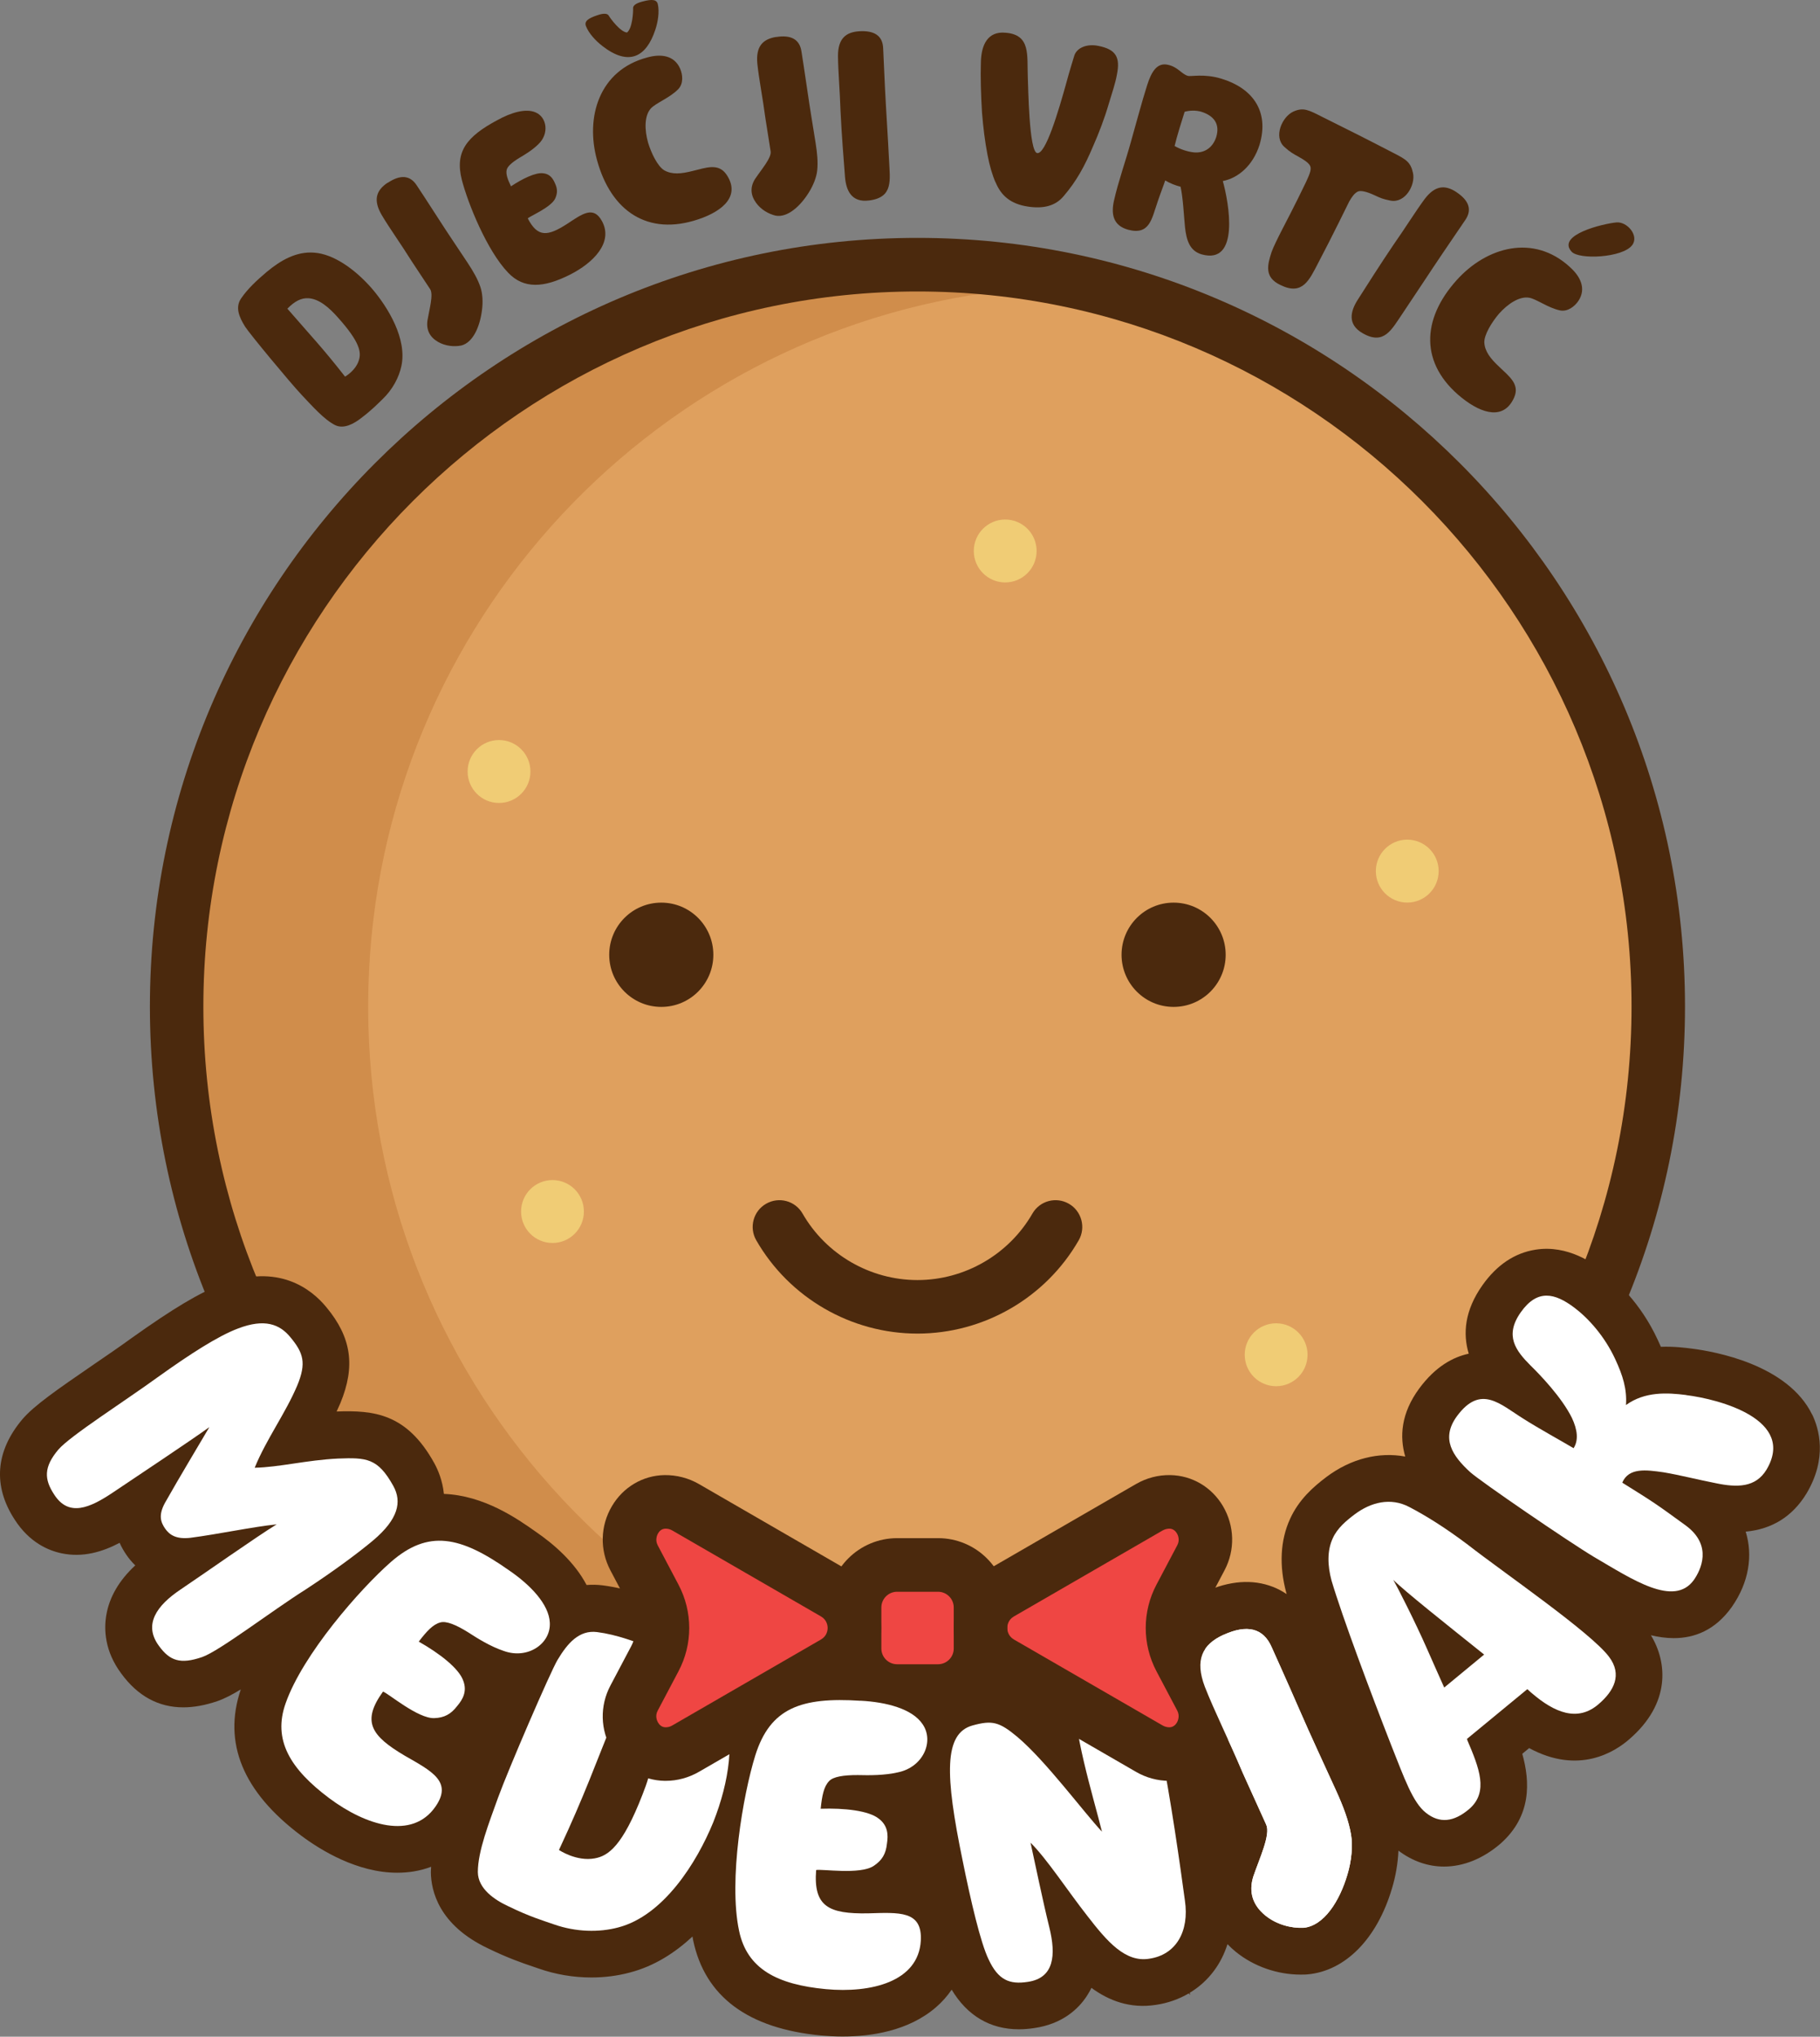
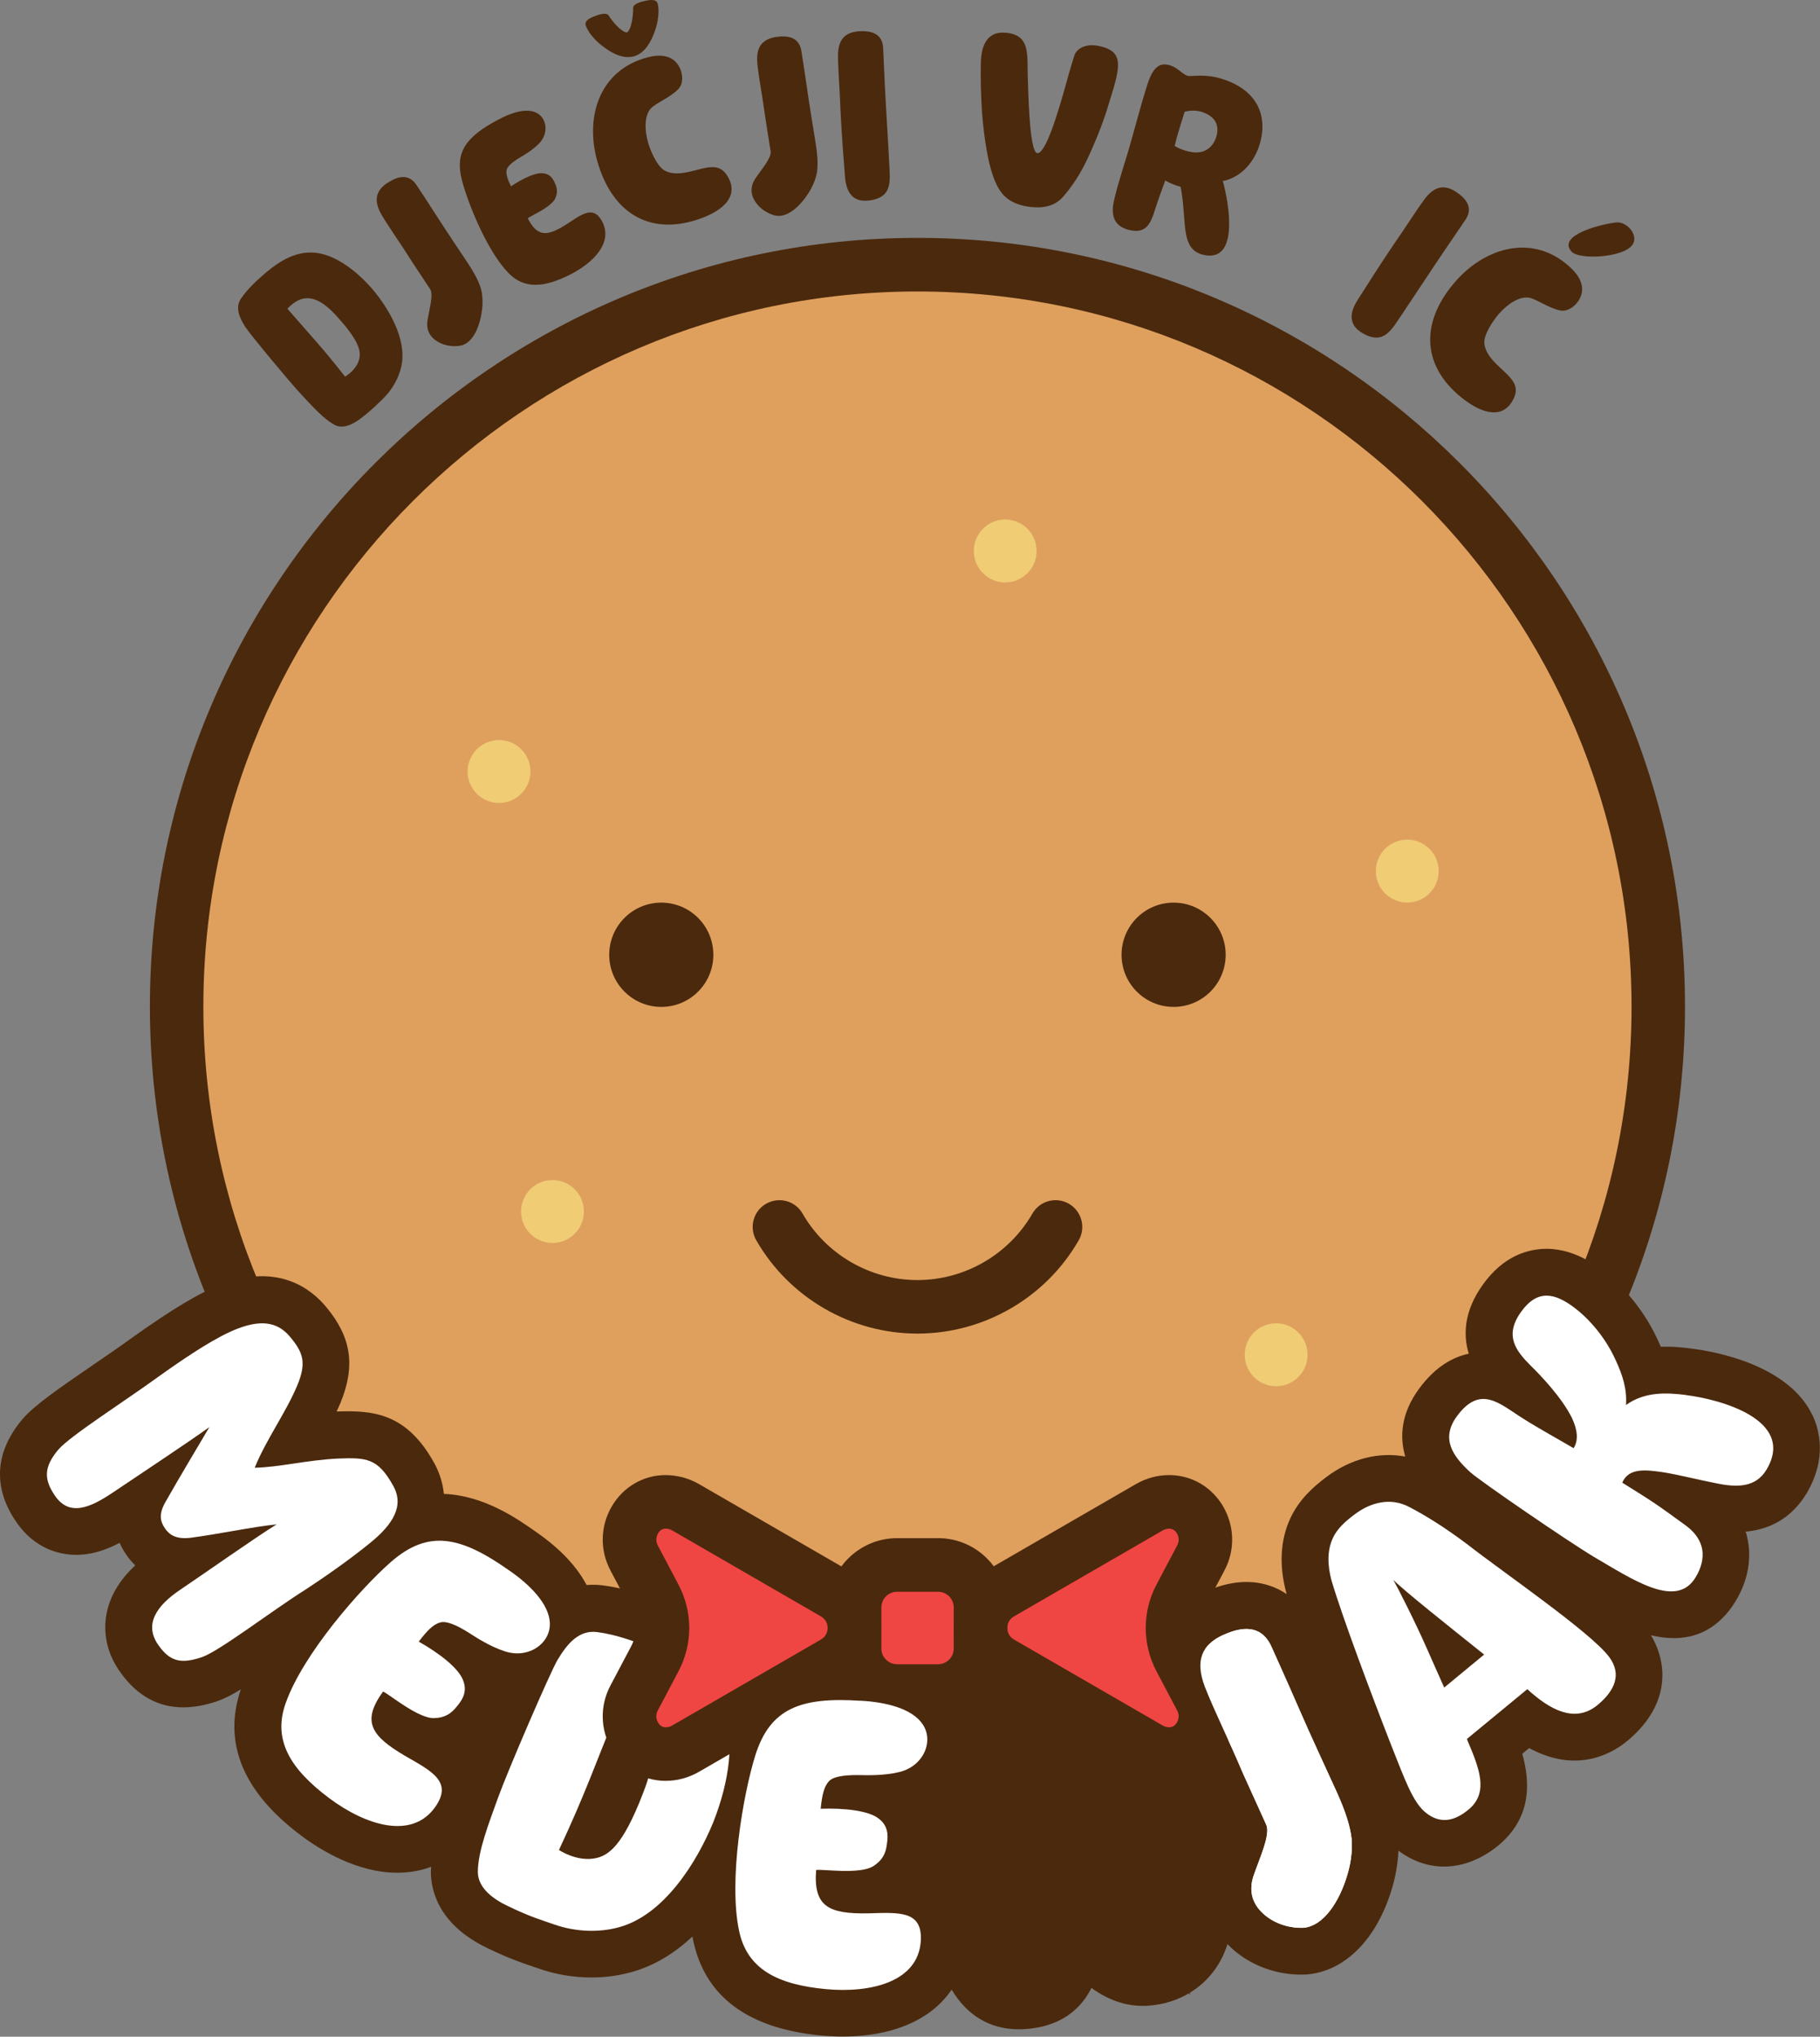
<svg xmlns="http://www.w3.org/2000/svg" width="118" height="132" viewBox="0 0 118 132" fill="none">
  <rect x="0" y="0" width="118" height="132" fill="#808080" stroke="none" />
  <g clip-path="url(#clip0_4_1540)">
    <g clip-path="url(#clip1_4_1540)">
      <path d="M59.483 111.964C85.261 111.964 106.158 91.043 106.158 65.237C106.158 39.43 85.261 18.509 59.483 18.509C33.705 18.509 12.808 39.43 12.808 65.237C12.808 91.043 33.705 111.964 59.483 111.964Z" fill="#DFA05E" />
-       <path d="M65.012 111.634C63.201 111.855 61.355 111.964 59.483 111.964C33.711 111.964 12.813 91.047 12.813 65.241C12.813 39.435 33.711 18.514 59.483 18.514C61.351 18.514 63.201 18.622 65.012 18.843C41.839 21.581 23.87 41.309 23.87 65.241C23.87 89.173 41.844 108.905 65.012 111.634Z" fill="#D08D4B" />
      <path d="M59.483 115.056C32.042 115.056 9.719 92.708 9.719 65.237C9.719 37.765 32.042 15.417 59.483 15.417C86.924 15.417 109.247 37.765 109.247 65.237C109.247 92.708 86.924 115.056 59.483 115.056ZM59.483 18.891C33.953 18.891 13.185 39.682 13.185 65.241C13.185 90.799 33.953 111.591 59.483 111.591C85.013 111.591 105.781 90.799 105.781 65.241C105.781 39.682 85.013 18.891 59.483 18.891Z" fill="#4B290D" />
      <path d="M35.821 80.558C36.945 80.558 37.857 79.645 37.857 78.519C37.857 77.393 36.945 76.48 35.821 76.48C34.696 76.48 33.784 77.393 33.784 78.519C33.784 79.645 34.696 80.558 35.821 80.558Z" fill="#F0CC75" />
      <path d="M82.738 89.841C83.863 89.841 84.775 88.928 84.775 87.802C84.775 86.676 83.863 85.763 82.738 85.763C81.614 85.763 80.702 86.676 80.702 87.802C80.702 88.928 81.614 89.841 82.738 89.841Z" fill="#F0CC75" />
      <path d="M32.354 52.041C33.479 52.041 34.391 51.128 34.391 50.002C34.391 48.876 33.479 47.963 32.354 47.963C31.23 47.963 30.318 48.876 30.318 50.002C30.318 51.128 31.23 52.041 32.354 52.041Z" fill="#F0CC75" />
      <path d="M65.172 37.748C66.297 37.748 67.209 36.835 67.209 35.709C67.209 34.583 66.297 33.67 65.172 33.67C64.048 33.67 63.136 34.583 63.136 35.709C63.136 36.835 64.048 37.748 65.172 37.748Z" fill="#F0CC75" />
      <path d="M91.24 58.496C92.364 58.496 93.276 57.583 93.276 56.457C93.276 55.331 92.364 54.418 91.24 54.418C90.115 54.418 89.203 55.331 89.203 56.457C89.203 57.583 90.115 58.496 91.24 58.496Z" fill="#F0CC75" />
      <path d="M117.493 91.684C115.903 88.422 111.141 87.589 109.707 87.407C109.243 87.346 108.528 87.255 107.683 87.286C107.614 87.13 107.545 86.973 107.475 86.826C106.366 84.431 104.758 82.978 103.887 82.323C103.337 81.911 101.669 80.657 99.555 80.992C98.207 81.204 97.05 81.976 96.118 83.291C94.957 84.93 94.836 86.436 95.226 87.733C94.212 87.949 93.072 88.561 92.019 89.984C90.823 91.606 90.737 93.124 91.109 94.4C89.402 94.083 87.587 94.534 86.005 95.718C85.152 96.36 84.207 97.189 83.639 98.447C83.007 99.826 82.924 101.483 83.397 103.232L83.418 103.301C83.418 103.301 83.418 103.31 83.423 103.314C83.115 103.11 82.812 102.954 82.543 102.85C81.209 102.329 79.71 102.442 78.085 103.18C76.581 103.861 75.576 104.893 75.103 106.164C75.082 106.151 75.06 106.134 75.034 106.121C73.288 105.175 71.217 105.105 69.492 105.925C68.041 106.615 67.049 107.86 66.771 109.335L66.763 109.374C66.763 109.374 66.763 109.387 66.763 109.396C65.346 108.519 64.041 108.402 62.261 108.888C62.048 108.944 61.81 109.031 61.559 109.14C60.02 107.713 57.746 107.279 55.969 107.183C54.413 107.084 51.519 106.906 49.153 108.485C47.771 106.112 45.47 104.893 43.754 104.151C42.333 103.553 40.782 102.967 39.066 102.746C38.711 102.702 38.368 102.698 38.031 102.724C37.255 101.245 35.912 100.078 34.729 99.267C33.537 98.425 31.379 96.92 28.78 96.82C28.693 95.948 28.39 95.25 28.151 94.816C26.366 91.597 24.23 91.394 21.825 91.48C21.907 91.302 21.99 91.12 22.068 90.938C23.06 88.535 22.783 86.67 21.158 84.718C20.209 83.564 18.073 81.837 14.386 83.234C12.964 83.763 11.214 84.809 8.506 86.739C7.817 87.242 6.941 87.841 6.096 88.418C3.648 90.097 2.223 91.09 1.469 91.962C-0.303 94.048 -0.472 96.313 0.958 98.495C1.907 99.969 3.137 100.494 3.999 100.672C5.382 100.959 6.642 100.577 7.756 99.991C7.873 100.256 8.025 100.525 8.211 100.794C8.35 100.993 8.532 101.223 8.77 101.453C7.726 102.42 7.093 103.5 6.894 104.667C6.733 105.591 6.777 107.005 7.86 108.459C8.926 109.92 10.274 110.654 11.885 110.654C12.57 110.654 13.307 110.519 14.086 110.254C14.528 110.103 15.027 109.847 15.612 109.491C14.438 112.953 15.75 116.141 19.524 118.965C20.794 119.915 23.168 121.372 25.755 121.372C26.102 121.372 26.457 121.346 26.808 121.29C27.207 121.225 27.588 121.125 27.952 120.986C27.948 121.112 27.935 121.234 27.935 121.355C27.952 122.548 28.45 124.765 31.631 126.27C32.939 126.907 33.871 127.224 34.551 127.454L34.894 127.571C36.011 127.966 37.186 128.161 38.347 128.161C39.196 128.161 40.041 128.053 40.838 127.84C42.433 127.424 43.772 126.552 44.898 125.506C44.911 125.58 44.924 125.658 44.937 125.732C45.696 129.393 48.49 131.475 53.248 131.922C53.642 131.957 54.115 131.987 54.63 131.987C56.459 131.987 58.885 131.64 60.675 130.1C61.078 129.753 61.416 129.367 61.702 128.951C62.715 130.642 64.202 131.519 66.056 131.519C66.377 131.519 66.71 131.492 67.053 131.44C68.894 131.176 69.908 130.191 70.433 129.41C70.558 129.224 70.671 129.029 70.762 128.833C71.88 129.653 73.262 130.2 74.948 129.935C75.719 129.822 76.434 129.566 77.075 129.193L77.17 129.293L77.136 129.154C77.747 128.786 78.28 128.304 78.709 127.727C79.094 127.211 79.385 126.63 79.584 126.001C79.753 126.174 79.93 126.343 80.125 126.5C81.291 127.445 82.812 127.975 84.337 127.975C84.437 127.975 84.532 127.975 84.632 127.97L84.77 127.961C87.231 127.74 89.281 125.649 90.247 122.396C90.494 121.585 90.633 120.739 90.668 119.941C91.578 120.626 92.587 120.973 93.623 120.973C94.866 120.973 96.14 120.474 97.288 119.485C99.303 117.698 99.208 115.482 98.697 113.664L99.143 113.295C102.362 115.039 104.706 113.538 105.642 112.714C108.32 110.402 108.108 107.743 107.038 105.982C107.532 106.095 108.025 106.168 108.515 106.168C109.884 106.168 111.215 105.643 112.28 104.151L112.306 104.112C113.385 102.555 113.663 100.82 113.182 99.267C114.898 99.106 116.219 98.282 117.125 96.794C118.494 94.495 117.939 92.595 117.489 91.663L117.493 91.684Z" fill="#4B290D" />
      <path d="M21.903 94.53C23.758 94.46 24.494 94.491 25.5 96.304C26.076 97.341 25.812 98.46 24.208 99.822C23.186 100.677 21.669 101.8 19.845 102.997C17.575 104.429 14.229 107.005 13.103 107.396C11.682 107.882 11.006 107.63 10.312 106.68C9.273 105.283 10.174 104.047 11.69 103.028C13.207 102.008 16.652 99.579 17.939 98.794C16.366 98.954 14.182 99.427 12.34 99.666C11.409 99.774 10.98 99.462 10.711 99.076C10.425 98.664 10.252 98.208 10.698 97.397C11.63 95.745 12.899 93.641 13.575 92.491C12.358 93.372 8.844 95.705 7.327 96.725C5.811 97.744 4.454 98.326 3.514 96.864C2.864 95.879 2.821 95.085 3.787 93.944C4.563 93.046 8.124 90.786 10.295 89.207C12.262 87.802 14.113 86.592 15.451 86.093C17.154 85.447 18.129 85.815 18.823 86.661C19.676 87.685 19.875 88.335 19.273 89.793C18.497 91.624 17.271 93.268 16.513 95.124C18.108 95.094 19.862 94.63 21.912 94.53H21.903Z" fill="white" />
      <path d="M33.004 101.774C34.395 102.724 35.591 103.973 35.647 105.162C35.725 106.52 34.226 107.565 32.658 106.997C31.8 106.71 30.972 106.194 30.352 105.791C29.573 105.305 28.927 105.036 28.541 105.153C28.073 105.279 27.67 105.713 27.15 106.394C28.472 107.14 29.759 108.125 30.036 108.931C30.296 109.612 30.01 110.133 29.646 110.562C29.235 111.1 28.801 111.33 28.156 111.352C27.09 111.391 25.162 109.734 24.832 109.634C23.433 111.569 24.061 112.497 26.232 113.781C27.987 114.788 29.36 115.464 28.234 117.087C26.721 119.268 23.71 118.305 21.349 116.544C18.823 114.653 17.666 112.77 18.523 110.38C19.633 107.222 23.333 102.997 25.344 101.232C27.77 99.115 29.846 99.549 33.004 101.774Z" fill="white" />
      <path d="M32.957 123.546C32.073 123.133 30.994 122.418 30.981 121.333C30.981 119.971 31.7 118.158 32.285 116.523C32.948 114.692 35.66 108.407 36.146 107.582C36.804 106.481 37.554 105.635 38.702 105.774C39.998 105.938 41.298 106.424 42.576 106.962C44.417 107.756 46.112 108.84 46.865 110.697C47.68 112.64 47.299 115.438 46.246 118.097C45.176 120.717 43.022 124.149 40.089 124.916C38.849 125.25 37.337 125.22 35.92 124.721C35.223 124.478 34.343 124.222 32.961 123.546H32.957ZM38.559 120.44C39.443 120.284 40.366 119.637 41.657 116.306C42.234 114.853 42.563 113.46 42.099 112.389C41.787 111.66 41.124 111.174 40.024 110.831C38.529 114.523 37.927 116.28 36.241 119.897C36.241 119.897 37.363 120.661 38.563 120.44H38.559Z" fill="white" />
-       <path d="M69.752 109.907C69.999 108.606 71.971 107.921 73.596 108.801C74.458 109.274 74.796 110.983 75.199 113.07C75.905 116.51 76.529 121.012 76.824 123.177C77.118 125.164 76.256 126.695 74.506 126.946C72.963 127.194 71.793 125.845 70.511 124.188C69.232 122.561 67.872 120.466 66.815 119.425C67.139 120.895 67.599 123.151 68.037 124.929C68.474 126.708 68.353 128.2 66.628 128.447C65.463 128.625 64.722 128.339 64.094 126.985C63.574 125.91 62.941 123.207 62.404 120.544C61.273 115.052 61.177 112.341 63.062 111.825C64.319 111.482 64.782 111.578 65.983 112.588C67.82 114.146 70.225 117.403 71.447 118.713C70.901 116.505 69.427 111.764 69.752 109.907Z" fill="white" />
      <path d="M79.337 105.951C80.84 105.27 81.911 105.496 82.457 106.771C82.491 106.854 83.431 108.923 84.216 110.732C84.991 112.519 85.819 114.28 86.625 116.05C87.088 117.069 87.448 118.011 87.596 118.913C87.713 119.603 87.639 120.579 87.353 121.515C86.855 123.199 85.841 124.825 84.506 124.942C83.713 124.977 82.76 124.73 82.045 124.149C81.226 123.485 80.944 122.639 81.256 121.624C81.659 120.44 82.387 118.908 82.097 118.262C81.586 117.134 81.087 116.032 80.576 114.905C79.692 112.809 78.739 110.914 78.115 109.318C77.456 107.578 77.942 106.58 79.337 105.947V105.951Z" fill="white" />
      <path d="M95.2 100.139C97.44 101.887 103.129 105.791 104.316 107.37C105.209 108.545 104.624 109.599 103.666 110.428C102.293 111.638 100.768 110.983 99.316 109.734C99.216 109.66 99.143 109.569 99.026 109.474L95.408 112.454C95.317 112.528 95.226 112.606 95.113 112.697C95.125 112.711 95.129 112.733 95.126 112.762C95.91 114.597 96.517 116.124 95.282 117.221C94.255 118.106 93.328 118.184 92.453 117.49C91.595 116.822 91.04 115.217 90.213 113.143C88.869 109.704 87.041 104.832 86.33 102.438C86.07 101.47 86.036 100.503 86.408 99.701C86.703 99.037 87.292 98.551 87.834 98.143C88.874 97.362 90.161 97.028 91.374 97.671C92.37 98.187 93.675 98.985 95.195 100.134L95.2 100.139ZM96.227 107.235C93.874 105.353 91.019 103.084 90.334 102.39C90.603 102.858 91.729 105.062 92.518 106.854C92.877 107.665 93.272 108.563 93.636 109.37L96.227 107.231V107.235Z" fill="white" />
      <path d="M109.33 90.418C111.501 90.687 116.462 92.01 114.529 95.254C113.823 96.412 112.631 96.417 111.245 96.126C110.062 95.896 108.957 95.606 107.848 95.419C106.726 95.259 105.603 95.103 105.179 96.091C107.302 97.419 107.28 97.401 109.308 98.876C111.063 100.178 110.261 101.765 109.824 102.394C108.532 104.195 105.803 102.338 103.355 100.911C101.686 99.913 96.04 96.048 95.326 95.415C94.177 94.365 93.397 93.233 94.463 91.78C96.01 89.689 97.262 91.016 98.792 91.962C99.737 92.565 101.288 93.419 102.024 93.858C102.358 93.337 102.271 92.652 101.916 91.897C101.262 90.569 99.853 89.103 99.23 88.496C98.272 87.533 97.527 86.566 98.601 85.047C99.676 83.529 100.802 83.794 102.076 84.752C102.995 85.447 104.039 86.605 104.728 88.097C105.213 89.142 105.491 90.023 105.421 91.06C106.656 90.17 108.103 90.257 109.334 90.413L109.33 90.418Z" fill="white" />
      <path d="M42.875 65.258C44.739 65.258 46.25 63.745 46.25 61.879C46.25 60.013 44.739 58.5 42.875 58.5C41.011 58.5 39.499 60.013 39.499 61.879C39.499 63.745 41.011 65.258 42.875 65.258Z" fill="#4B290D" />
      <path d="M76.091 65.258C77.956 65.258 79.467 63.745 79.467 61.879C79.467 60.013 77.956 58.5 76.091 58.5C74.227 58.5 72.716 60.013 72.716 61.879C72.716 63.745 74.227 65.258 76.091 65.258Z" fill="#4B290D" />
      <path d="M23.407 27.103C22.956 27.454 22.293 27.831 21.721 27.549C21.006 27.185 20.252 26.326 19.546 25.58C18.762 24.743 16.197 21.646 15.893 21.173C15.49 20.531 15.248 19.915 15.625 19.351C16.058 18.713 16.656 18.163 17.28 17.633C18.186 16.878 19.208 16.28 20.378 16.375C21.613 16.466 22.978 17.412 24.091 18.674C25.179 19.937 26.401 21.98 26.024 23.724C25.868 24.465 25.448 25.25 24.811 25.862C24.499 26.161 24.13 26.556 23.407 27.103ZM23.272 23.333C23.428 22.826 23.333 22.171 21.933 20.605C21.327 19.915 20.686 19.373 20.001 19.329C19.537 19.299 19.104 19.52 18.632 20.006C20.166 21.776 20.928 22.561 22.371 24.409C22.371 24.409 23.069 24.023 23.272 23.333Z" fill="#4B290D" />
      <path d="M25.14 11.847C25.95 11.309 26.591 11.339 27.029 12.029C27.059 12.072 27.796 13.187 28.42 14.163C29.035 15.126 29.685 16.072 30.314 17.026C30.677 17.577 30.972 18.084 31.145 18.596C31.28 18.987 31.328 19.559 31.245 20.132C31.111 21.156 30.677 22.197 29.911 22.392C29.456 22.487 28.875 22.431 28.407 22.162C27.87 21.854 27.627 21.39 27.714 20.77C27.835 20.045 28.117 19.086 27.887 18.739C27.484 18.132 27.094 17.538 26.691 16.93C25.985 15.798 25.248 14.783 24.737 13.916C24.191 12.966 24.382 12.341 25.131 11.842L25.14 11.847Z" fill="#4B290D" />
      <path d="M32.255 7.782C33.121 7.301 34.092 7.001 34.733 7.288C35.465 7.604 35.617 8.671 34.907 9.344C34.53 9.721 34.04 10.016 33.663 10.237C33.204 10.519 32.892 10.788 32.848 11.018C32.792 11.296 32.913 11.625 33.13 12.076C33.871 11.582 34.729 11.161 35.223 11.231C35.648 11.274 35.847 11.565 35.977 11.868C36.15 12.228 36.154 12.515 35.998 12.862C35.739 13.434 34.356 14.007 34.218 14.154C34.863 15.404 35.513 15.317 36.765 14.514C37.758 13.859 38.477 13.313 39.032 14.336C39.777 15.712 38.477 17.039 36.926 17.815C35.266 18.644 33.971 18.752 32.944 17.672C31.579 16.254 30.34 13.191 29.945 11.664C29.477 9.83 30.253 8.849 32.259 7.778L32.255 7.782Z" fill="#4B290D" />
      <path d="M39.049 2.976C38.624 2.65 38.165 2.156 37.987 1.683C37.879 1.388 38.108 1.193 38.737 0.985C39.161 0.837 39.391 0.876 39.469 1.015C39.586 1.215 40.223 2.073 40.652 2.108C41.003 1.839 41.059 0.768 41.046 0.538C41.033 0.377 41.202 0.217 41.64 0.104C42.277 -0.069 42.576 -0.035 42.65 0.269C42.762 0.759 42.658 1.427 42.485 1.935C41.9 3.709 40.76 4.307 39.053 2.98L39.049 2.976ZM41.956 3.726C42.806 3.488 43.698 3.557 44.092 4.438C44.274 4.854 44.318 5.422 43.975 5.778C43.425 6.346 42.524 6.672 42.199 7.027C41.766 7.504 41.787 8.42 42.017 9.24C42.216 9.903 42.628 10.775 43.07 11.04C43.572 11.322 44.153 11.274 44.929 11.075C45.791 10.866 46.584 10.554 47.104 11.317C47.996 12.64 46.961 13.647 45.284 14.211C41.982 15.325 39.612 13.668 38.711 10.389C37.931 7.578 38.858 4.542 41.961 3.726H41.956Z" fill="#4B290D" />
      <path d="M50.323 2.399C51.281 2.247 51.853 2.542 51.965 3.353C51.974 3.405 52.182 4.724 52.347 5.873C52.507 7.006 52.702 8.133 52.88 9.266C52.984 9.916 53.04 10.506 52.984 11.04C52.945 11.452 52.745 11.99 52.438 12.48C51.892 13.356 51.064 14.12 50.289 13.976C49.834 13.872 49.331 13.582 49.015 13.139C48.655 12.636 48.625 12.111 48.963 11.586C49.374 10.975 50.029 10.224 49.964 9.812C49.851 9.092 49.738 8.389 49.626 7.669C49.452 6.346 49.205 5.119 49.101 4.117C49.002 3.028 49.431 2.538 50.323 2.394V2.399Z" fill="#4B290D" />
      <path d="M55.718 2.026C56.688 1.969 57.23 2.316 57.26 3.132C57.26 3.184 57.325 4.52 57.377 5.683C57.455 7.244 57.564 8.819 57.642 10.393C57.698 11.66 57.941 12.792 56.355 12.992C55.202 13.148 54.855 12.332 54.786 11.469C54.7 10.328 54.569 8.754 54.496 7.209C54.453 5.873 54.34 4.628 54.331 3.622C54.331 2.529 54.812 2.082 55.713 2.026H55.718Z" fill="#4B290D" />
      <path d="M64.544 11.816C64.345 11.369 64.154 10.727 64.024 10.029C63.859 9.183 63.747 8.255 63.669 7.301C63.599 6.168 63.565 5.01 63.595 4.052C63.617 2.88 64.054 2.013 65.194 2.121C66.841 2.247 66.581 3.592 66.637 4.967C66.667 5.617 66.715 9.83 67.243 9.921C67.79 10.016 68.613 7.257 69.137 5.366C69.354 4.555 69.566 3.904 69.64 3.648C69.783 3.106 70.454 2.815 71.221 2.976C72.343 3.201 72.642 3.7 72.417 4.824C72.317 5.405 72.088 6.056 71.893 6.711C71.62 7.652 71.239 8.65 70.857 9.509C70.333 10.749 69.796 11.742 68.959 12.714C68.435 13.343 67.655 13.547 66.628 13.386C65.497 13.213 64.895 12.653 64.553 11.821L64.544 11.816Z" fill="#4B290D" />
      <path d="M75.034 13.144C74.674 14.159 74.544 15.265 73.136 14.887C72.153 14.61 72.027 13.859 72.231 12.979C72.512 11.738 72.972 10.467 73.327 9.175C73.682 7.938 74.003 6.693 74.371 5.535C74.648 4.659 75.013 4.026 75.74 4.203C76.369 4.346 76.594 4.785 77.006 4.915C77.205 4.98 78.054 4.759 79.168 5.093C81.144 5.683 82.335 7.153 81.659 9.396C81.243 10.701 80.307 11.534 79.281 11.734C79.675 13.135 80.407 17.191 77.903 16.484C77.136 16.258 76.919 15.573 76.828 14.705C76.754 13.955 76.702 12.81 76.542 12.102C76.204 12.016 75.866 11.886 75.546 11.695C75.45 11.994 75.281 12.411 75.034 13.135V13.144ZM77.413 9.877C78.119 9.938 78.648 9.543 78.86 8.862C79.099 8.047 78.726 7.509 77.881 7.24C77.513 7.14 77.144 7.153 76.806 7.244C76.629 7.808 76.308 8.814 76.156 9.461C76.494 9.66 76.967 9.83 77.409 9.877H77.413Z" fill="#4B290D" />
-       <path d="M84.957 11.092C85.03 10.758 84.944 10.58 84.203 10.164C83.808 9.947 83.653 9.864 83.267 9.517C82.547 8.862 83.128 7.561 83.856 7.231C84.506 6.941 84.84 7.127 85.706 7.565C87.201 8.303 88.839 9.131 90.299 9.89C91.183 10.337 91.46 10.515 91.612 11.213C91.781 11.998 91.101 13.191 90.148 13.001C89.636 12.896 89.528 12.844 89.116 12.653C88.644 12.432 88.232 12.324 88.033 12.415C87.825 12.523 87.66 12.732 87.474 13.066C87.427 13.157 86.348 15.373 85.472 17.03C84.887 18.154 84.45 19.177 83.016 18.471C81.963 17.976 82.166 17.186 82.444 16.332C82.677 15.673 83.579 14.046 84.133 12.909C84.58 11.99 84.87 11.452 84.957 11.088V11.092Z" fill="#4B290D" />
      <path d="M94.429 12.454C95.239 12.992 95.46 13.595 94.996 14.267C94.966 14.31 94.216 15.417 93.562 16.375C92.687 17.668 91.829 18.991 90.945 20.301C90.23 21.346 89.745 22.396 88.358 21.602C87.344 21.034 87.556 20.175 88.02 19.442C88.635 18.479 89.48 17.143 90.347 15.863C91.114 14.77 91.772 13.707 92.37 12.896C93.033 12.024 93.679 11.955 94.433 12.454H94.429Z" fill="#4B290D" />
      <path d="M101.786 17.312C102.449 17.898 102.865 18.692 102.341 19.494C102.089 19.872 101.634 20.214 101.149 20.119C100.373 19.958 99.615 19.377 99.143 19.295C98.506 19.186 97.748 19.702 97.184 20.336C96.734 20.865 96.222 21.68 96.236 22.197C96.27 22.774 96.626 23.238 97.21 23.78C97.847 24.396 98.541 24.895 98.177 25.745C97.544 27.211 96.14 26.877 94.762 25.771C92.046 23.585 92.162 20.696 94.433 18.167C96.379 15.994 99.433 15.139 101.79 17.312H101.786ZM105.816 15.898C105.192 16.709 102.362 16.848 101.89 16.306C100.906 15.213 103.961 14.493 104.802 14.415C105.495 14.35 106.297 15.282 105.816 15.898Z" fill="#4B290D" />
      <path d="M60.822 101.427H58.166C56.646 101.427 55.414 102.66 55.414 104.182V106.841C55.414 108.362 56.646 109.595 58.166 109.595H60.822C62.342 109.595 63.573 108.362 63.573 106.841V104.182C63.573 102.66 62.342 101.427 60.822 101.427Z" fill="#EF4643" />
      <path d="M44.456 113.33L54.102 107.756C55.831 106.758 55.831 104.26 54.102 103.262L44.456 97.688C44.023 97.436 43.564 97.328 43.122 97.336C41.337 97.367 40.275 99.38 41.111 100.959L42.459 103.509C43.122 104.758 43.122 106.259 42.459 107.509L41.111 110.059C40.275 111.638 41.337 113.651 43.122 113.681C43.568 113.69 44.027 113.582 44.456 113.33L54.102 107.756C55.831 106.758 55.831 104.26 54.102 103.262L44.456 97.688" fill="#EF4643" />
      <path d="M74.514 113.33L64.869 107.756C63.14 106.758 63.14 104.26 64.869 103.262L74.514 97.688C74.948 97.436 75.407 97.328 75.849 97.336C77.634 97.367 78.696 99.38 77.859 100.959L76.512 103.509C75.849 104.758 75.849 106.259 76.512 107.509L77.859 110.059C78.696 111.638 77.634 113.651 75.849 113.681C75.403 113.69 74.943 113.582 74.514 113.33L64.869 107.756C63.14 106.758 63.14 104.26 64.869 103.262L74.514 97.688" fill="#EF4643" />
      <path d="M60.822 111.326H58.166C55.692 111.326 53.681 109.313 53.681 106.836V104.177C53.681 101.7 55.692 99.688 58.166 99.688H60.822C63.296 99.688 65.307 101.7 65.307 104.177V106.836C65.307 109.313 63.296 111.326 60.822 111.326ZM58.162 103.162C57.603 103.162 57.143 103.618 57.143 104.182V106.841C57.143 107.4 57.598 107.86 58.162 107.86H60.818C61.377 107.86 61.836 107.405 61.836 106.841V104.182C61.836 103.622 61.381 103.162 60.818 103.162H58.162Z" fill="#4B290D" />
      <path d="M43.161 115.417C43.135 115.417 43.109 115.417 43.083 115.417C41.679 115.39 40.405 114.64 39.677 113.408C38.914 112.12 38.88 110.562 39.573 109.248L40.921 106.697C41.315 105.956 41.315 105.066 40.921 104.32L39.573 101.77C38.88 100.455 38.914 98.898 39.677 97.61C40.405 96.378 41.679 95.623 43.087 95.601C43.863 95.593 44.638 95.788 45.319 96.183L54.964 101.757C56.316 102.538 57.126 103.939 57.126 105.505C57.126 107.071 56.316 108.472 54.964 109.257L45.319 114.831C44.656 115.213 43.91 115.417 43.161 115.417ZM43.161 99.072H43.148C42.892 99.076 42.745 99.241 42.667 99.375C42.615 99.466 42.455 99.792 42.641 100.147L43.988 102.698C44.92 104.459 44.92 106.563 43.988 108.32L42.641 110.87C42.45 111.226 42.611 111.551 42.667 111.643C42.745 111.777 42.897 111.942 43.148 111.946C43.299 111.946 43.447 111.912 43.585 111.829L53.231 106.255C53.616 106.029 53.66 105.661 53.66 105.509C53.66 105.361 53.616 104.988 53.231 104.763L43.585 99.189C43.447 99.111 43.304 99.072 43.161 99.072Z" fill="#4B290D" />
      <path d="M75.805 115.417C75.056 115.417 74.311 115.217 73.648 114.831L64.002 109.257C62.646 108.476 61.84 107.071 61.84 105.505C61.84 103.939 62.651 102.538 64.002 101.757L73.648 96.183C74.332 95.788 75.091 95.588 75.879 95.601C77.287 95.627 78.561 96.378 79.289 97.61C80.047 98.898 80.087 100.455 79.393 101.77L78.046 104.32C77.651 105.062 77.651 105.951 78.046 106.697L79.393 109.248C80.091 110.562 80.052 112.12 79.289 113.408C78.561 114.64 77.287 115.39 75.879 115.417C75.853 115.417 75.827 115.417 75.805 115.417ZM65.307 105.509C65.307 105.656 65.35 106.029 65.736 106.255L75.381 111.829C75.524 111.912 75.68 111.946 75.819 111.946C76.074 111.942 76.222 111.777 76.304 111.643C76.356 111.552 76.516 111.226 76.33 110.87L74.982 108.32C74.051 106.559 74.051 104.455 74.982 102.698L76.33 100.147C76.52 99.792 76.36 99.466 76.304 99.375C76.222 99.241 76.074 99.076 75.819 99.072C75.684 99.072 75.519 99.111 75.381 99.189L65.736 104.763C65.35 104.988 65.307 105.357 65.307 105.509Z" fill="#4B290D" />
      <path d="M55.791 110.224C57.473 110.311 59.145 110.749 59.812 111.738C60.588 112.857 59.852 114.532 58.218 114.866C57.338 115.069 56.363 115.061 55.623 115.043C54.704 115.039 54.011 115.143 53.746 115.443C53.413 115.794 53.296 116.375 53.209 117.225C54.725 117.173 56.337 117.342 56.992 117.88C57.568 118.327 57.594 118.921 57.507 119.477C57.438 120.153 57.187 120.57 56.645 120.93C55.757 121.52 53.248 121.112 52.914 121.199C52.728 123.58 53.746 124.044 56.268 124.005C58.287 123.949 59.812 123.806 59.7 125.784C59.544 128.439 56.476 129.189 53.543 128.916C50.406 128.621 48.434 127.619 47.918 125.133C47.221 121.858 48.174 116.323 48.971 113.764C49.938 110.693 51.939 109.977 55.791 110.228V110.224Z" fill="white" />
      <path d="M79.337 105.951C80.84 105.27 81.911 105.496 82.457 106.771C82.491 106.854 83.431 108.923 84.216 110.732C84.991 112.519 85.819 114.28 86.625 116.05C87.088 117.069 87.448 118.011 87.596 118.913C87.713 119.603 87.639 120.579 87.353 121.515C86.855 123.199 85.841 124.825 84.506 124.942C83.713 124.977 82.76 124.73 82.045 124.149C81.226 123.485 80.944 122.639 81.256 121.624C81.659 120.44 82.387 118.908 82.097 118.262C81.586 117.134 81.087 116.032 80.576 114.905C79.692 112.809 78.739 110.914 78.115 109.318C77.456 107.578 77.942 106.58 79.337 105.947V105.951Z" fill="white" />
      <path d="M59.483 86.431C55.181 86.431 51.177 84.115 49.032 80.384C48.555 79.556 48.837 78.493 49.669 78.016C50.501 77.539 51.558 77.821 52.035 78.653C53.564 81.312 56.42 82.961 59.483 82.961C62.547 82.961 65.406 81.308 66.936 78.653C67.412 77.821 68.474 77.539 69.302 78.016C70.129 78.493 70.415 79.556 69.939 80.384C67.794 84.115 63.786 86.431 59.479 86.431H59.483Z" fill="#4B290D" />
    </g>
  </g>
  <defs>
    <clipPath id="clip0_4_1540">
      <rect width="118" height="132" fill="white" />
    </clipPath>
    <clipPath id="clip1_4_1540">
      <rect width="118" height="132" fill="white" />
    </clipPath>
  </defs>
</svg>